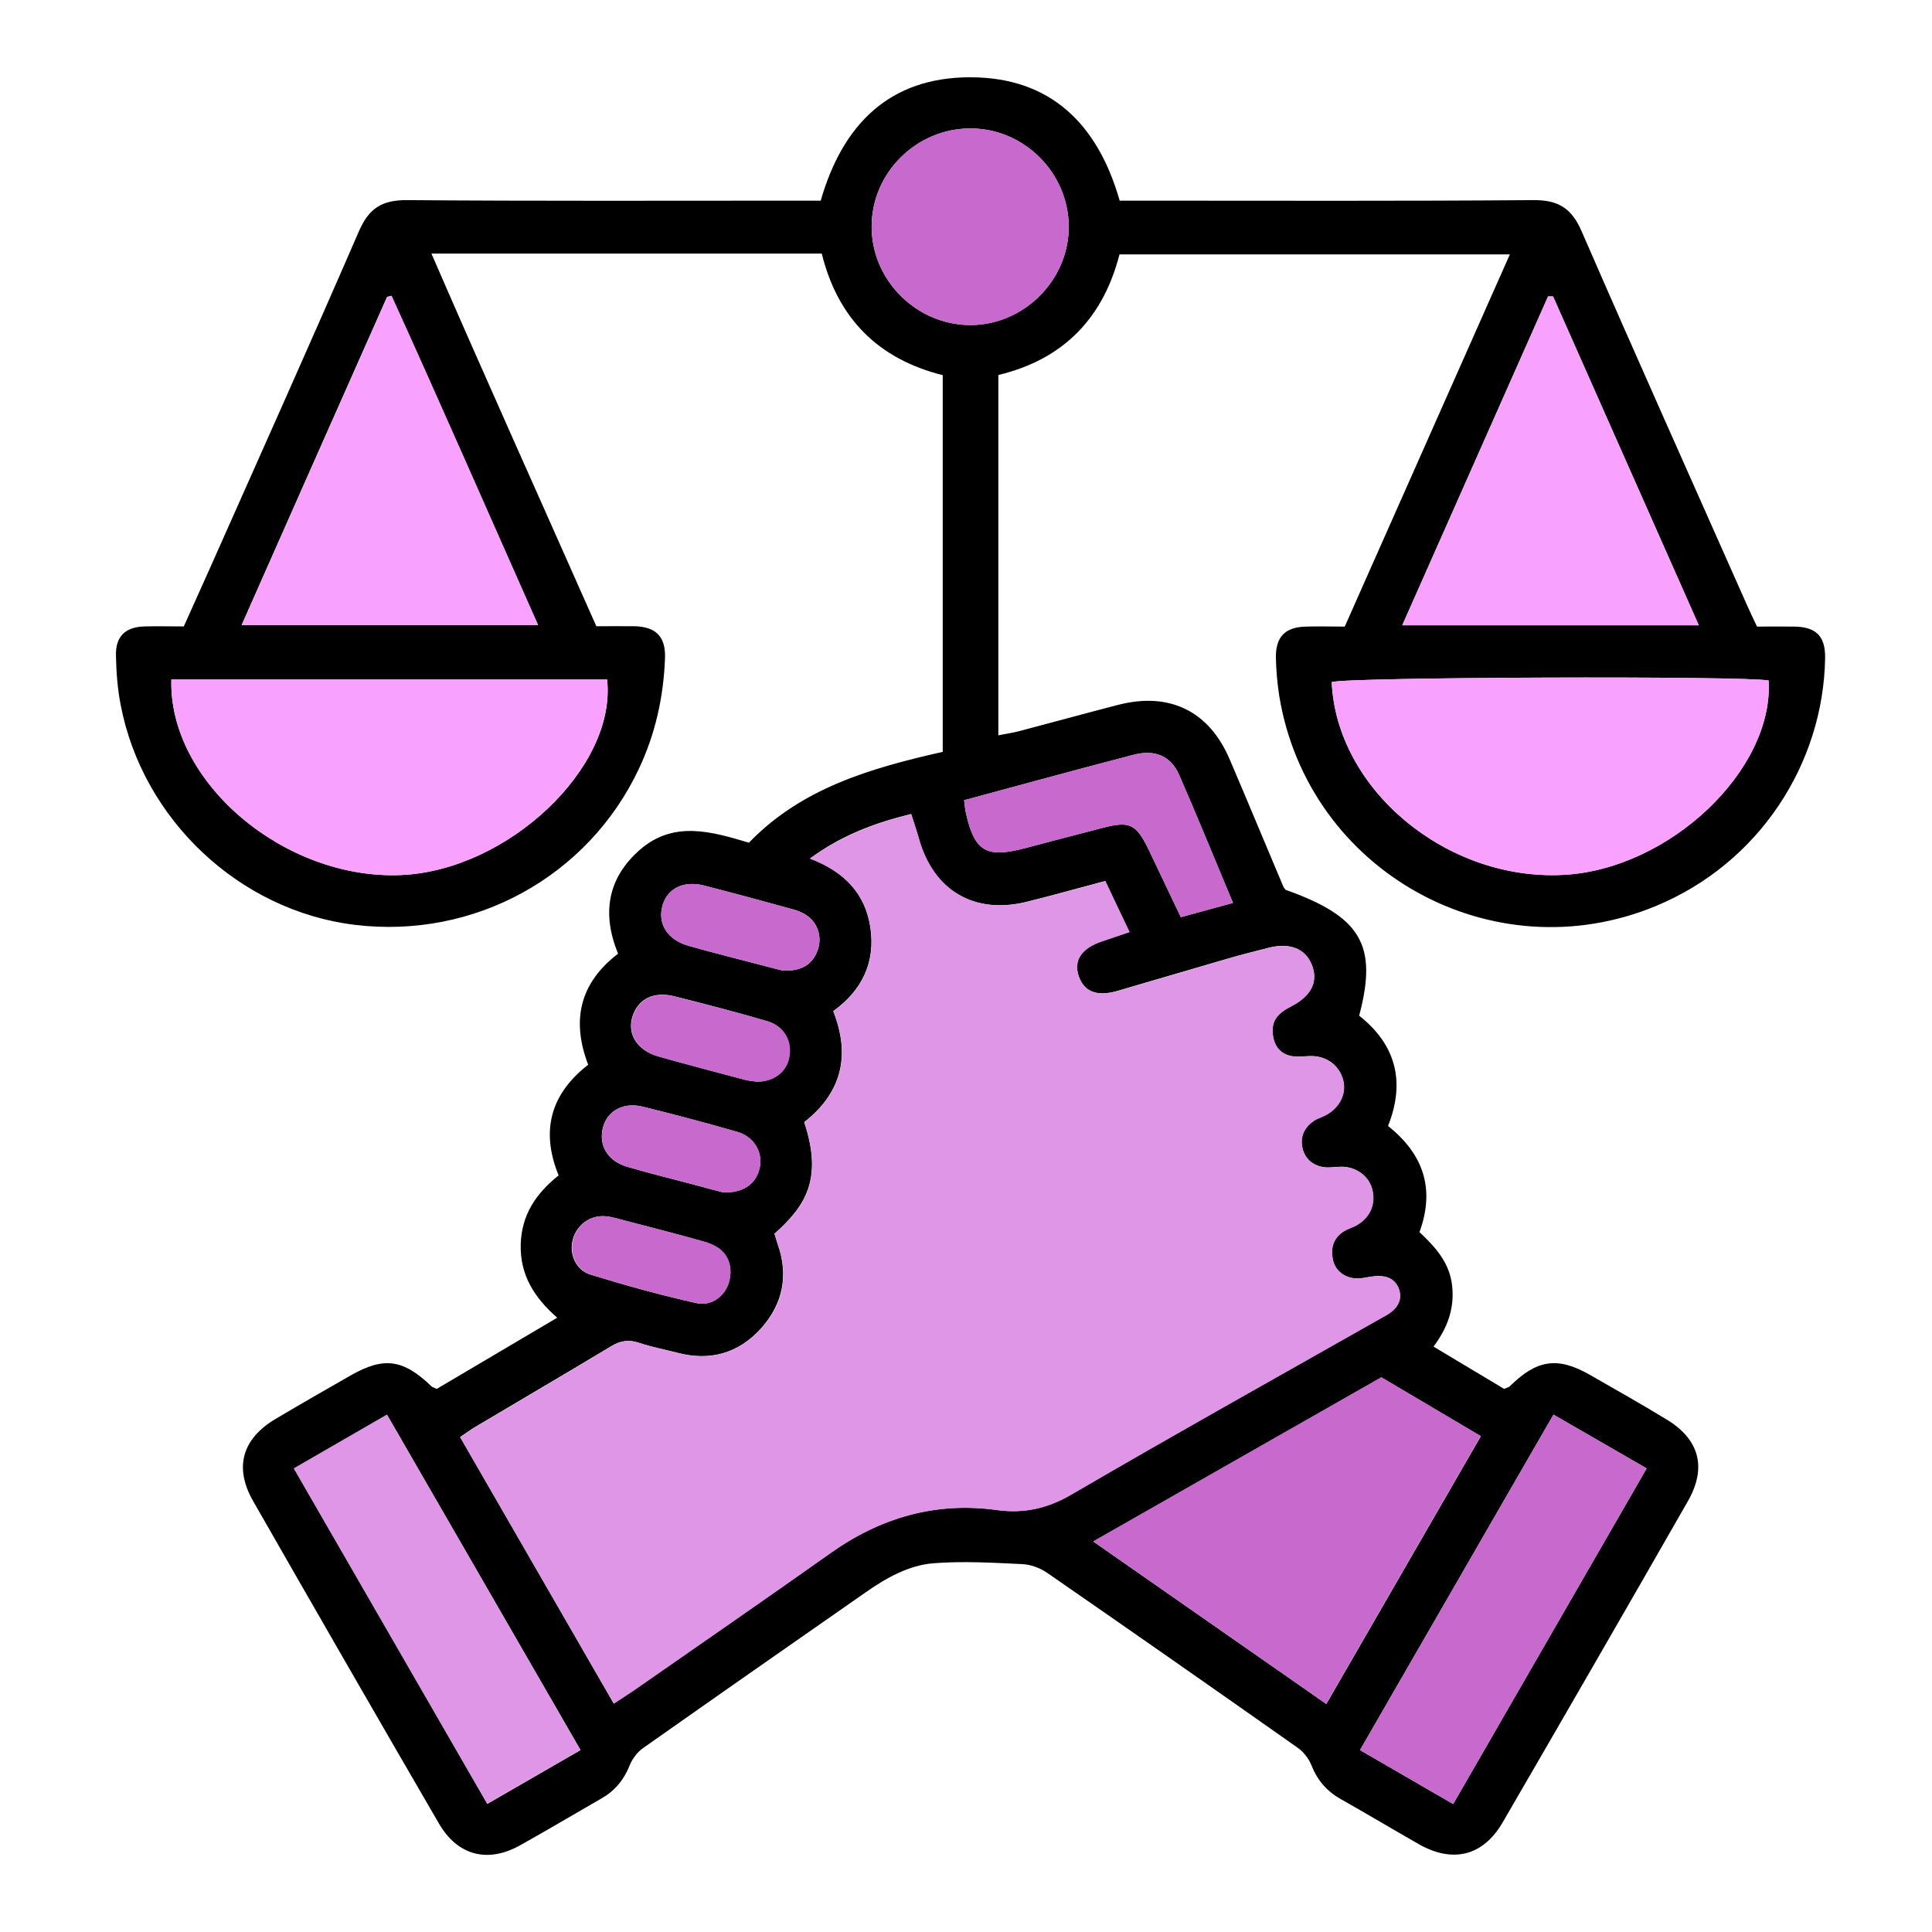
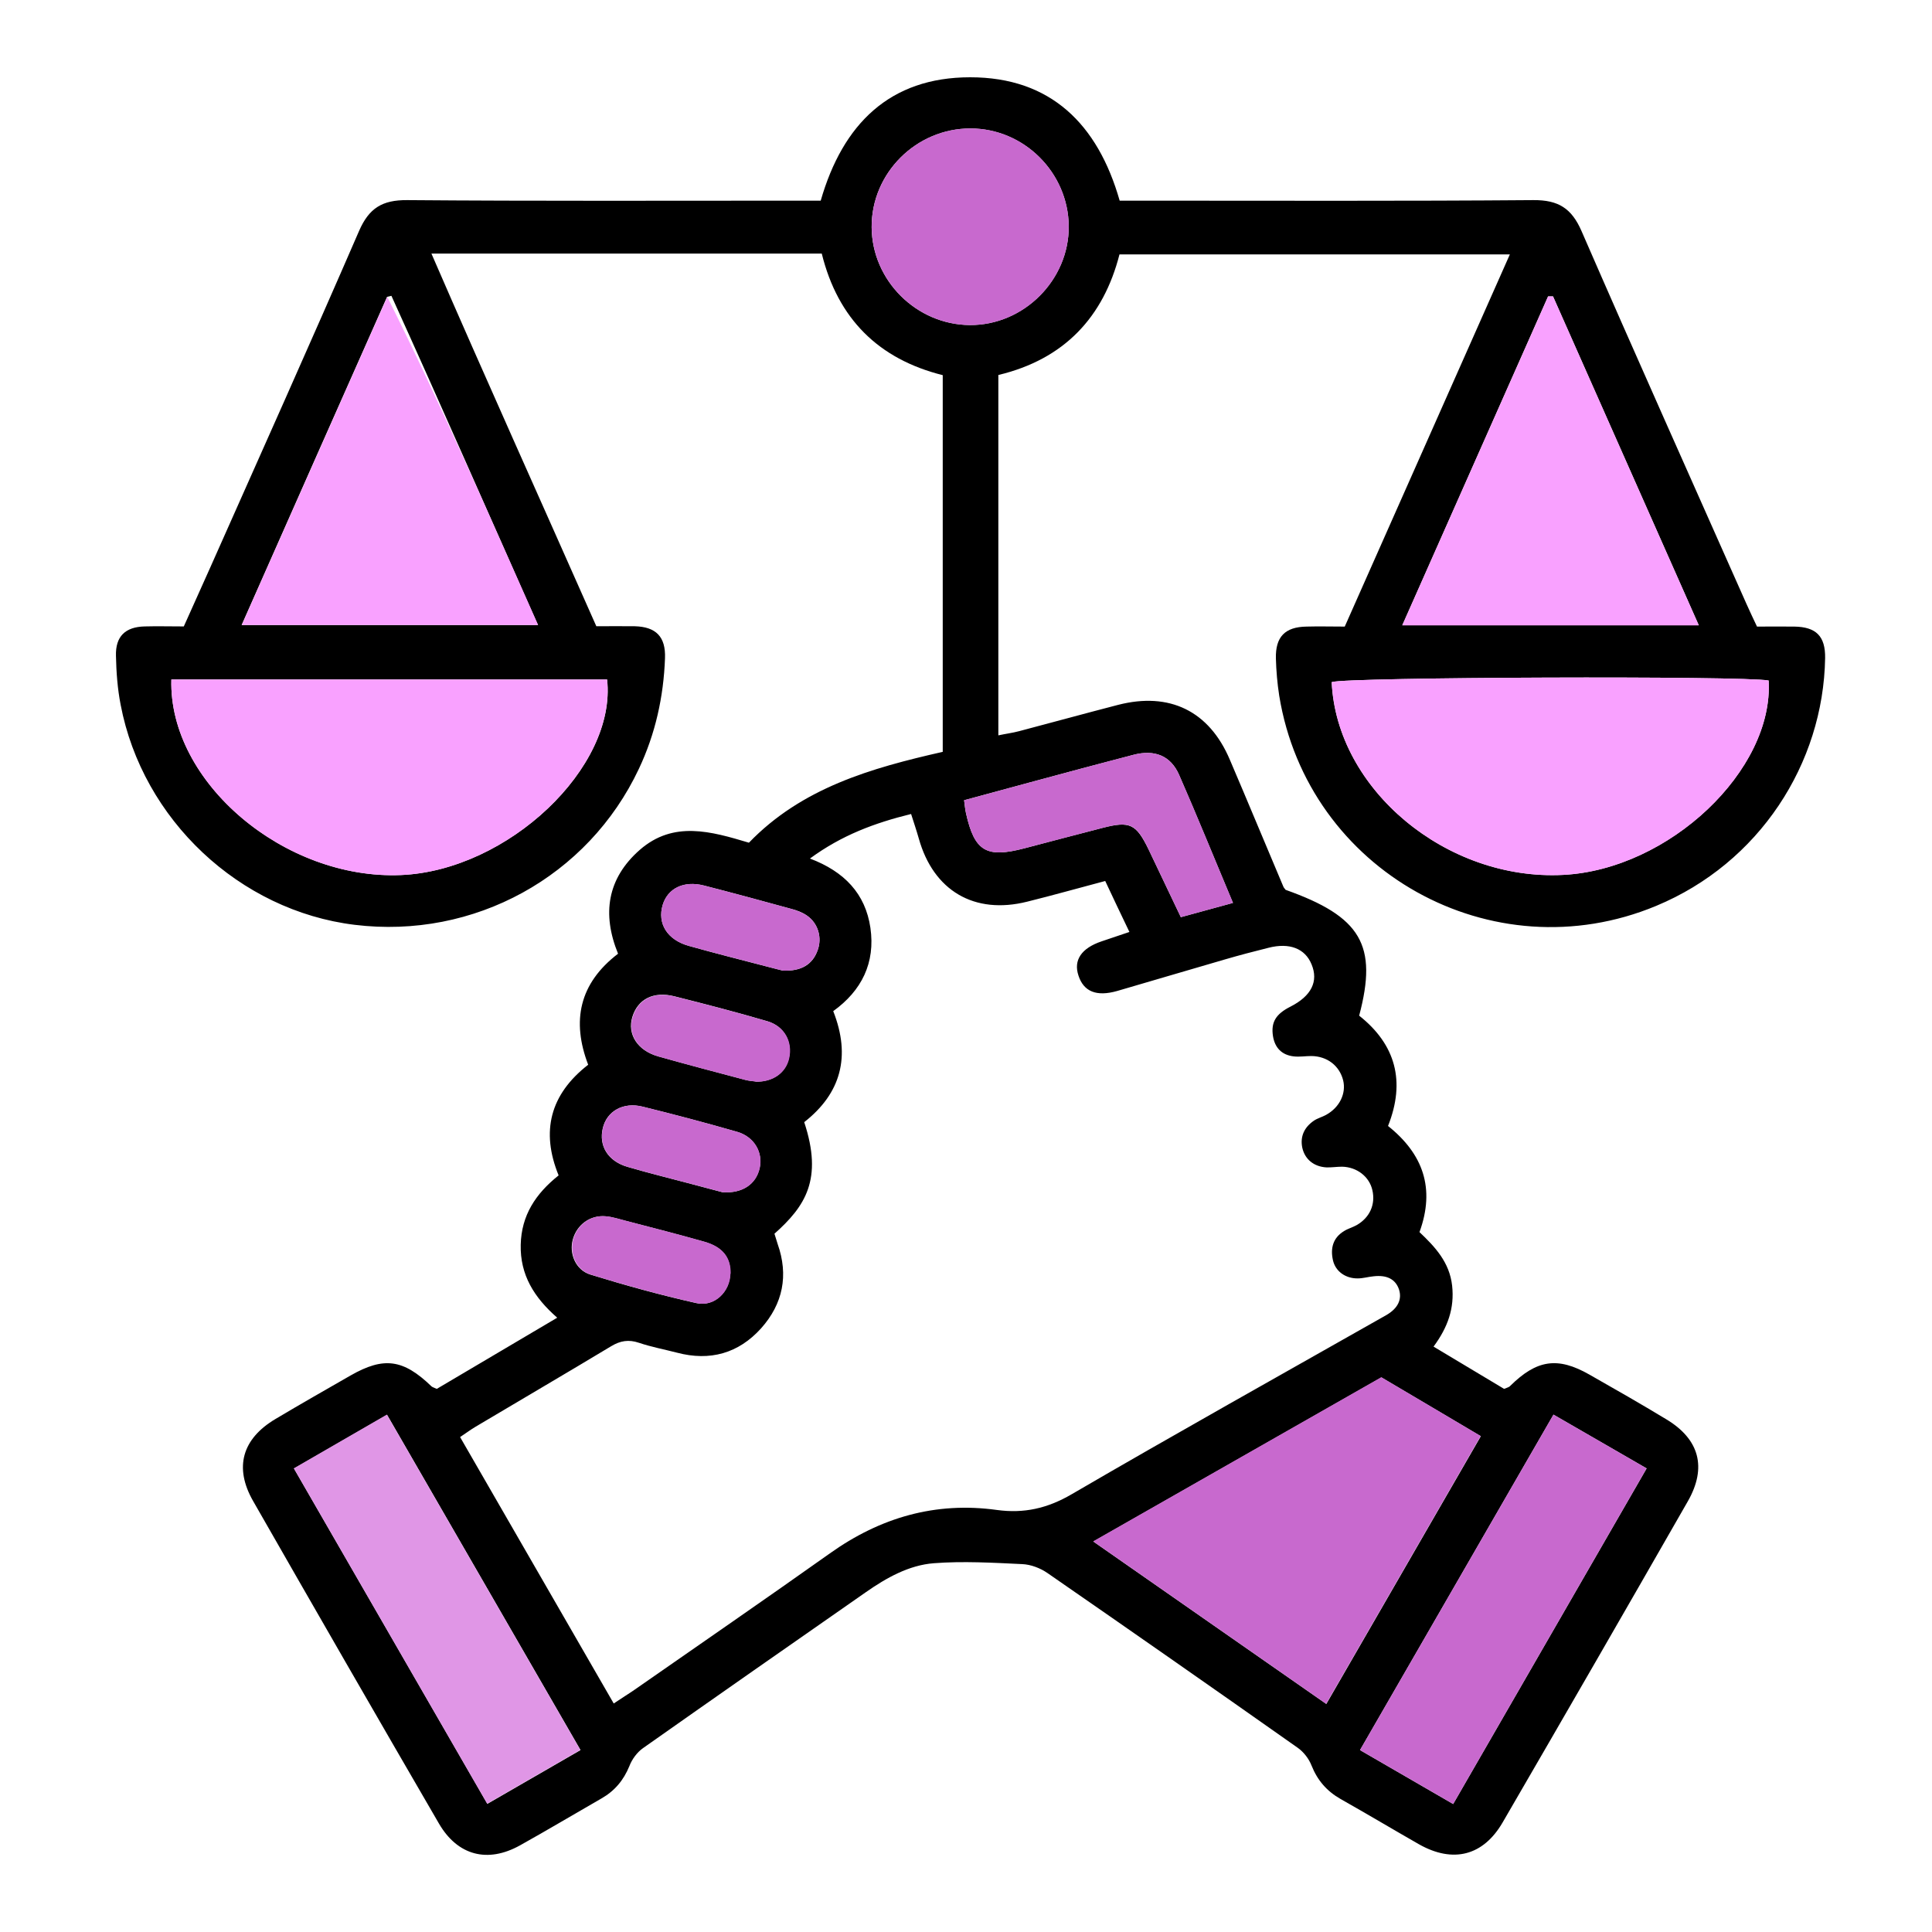
<svg xmlns="http://www.w3.org/2000/svg" width="50" height="50" viewBox="0 0 50 50" fill="none">
  <path d="M4.755 16.216C4.993 15.68 5.218 15.19 5.438 14.694C6.729 11.79 8.029 8.89 9.293 5.976C9.55 5.386 9.892 5.175 10.535 5.179C13.899 5.206 17.268 5.193 20.633 5.193H21.24C21.811 3.207 23.03 2 25.108 2C27.186 2 28.41 3.207 28.977 5.193C29.188 5.193 29.386 5.193 29.588 5.193C32.953 5.193 36.322 5.206 39.687 5.179C40.33 5.175 40.672 5.391 40.928 5.976C42.331 9.2 43.771 12.411 45.197 15.626C45.278 15.811 45.368 15.995 45.471 16.216C45.799 16.216 46.119 16.212 46.438 16.216C47 16.225 47.243 16.464 47.234 17.031C47.189 19.765 45.529 22.336 42.862 23.444C38.62 25.209 33.844 22.543 33.106 18.004C33.056 17.684 33.029 17.36 33.02 17.04C33.007 16.482 33.254 16.225 33.812 16.216C34.131 16.207 34.455 16.216 34.802 16.216C36.223 13.014 37.631 9.835 39.075 6.584H28.972C28.558 8.201 27.551 9.295 25.837 9.705V19.031C26.026 18.99 26.206 18.968 26.377 18.922C27.232 18.697 28.082 18.463 28.936 18.242C30.268 17.9 31.293 18.4 31.828 19.661C32.296 20.755 32.751 21.854 33.214 22.948C33.227 22.98 33.254 23.002 33.272 23.029C35.224 23.723 35.661 24.457 35.175 26.285C36.12 27.032 36.38 27.987 35.922 29.14C36.826 29.86 37.15 30.752 36.736 31.887C37.136 32.265 37.514 32.666 37.581 33.274C37.644 33.85 37.474 34.346 37.1 34.85C37.725 35.224 38.328 35.588 38.926 35.944C38.998 35.913 39.052 35.904 39.084 35.867C39.772 35.188 40.312 35.106 41.135 35.575C41.801 35.953 42.462 36.331 43.118 36.728C43.982 37.245 44.18 37.979 43.681 38.853C42.093 41.627 40.496 44.396 38.89 47.161C38.387 48.03 37.604 48.228 36.722 47.729C36.043 47.341 35.373 46.941 34.694 46.558C34.338 46.355 34.096 46.076 33.943 45.693C33.875 45.518 33.74 45.342 33.587 45.234C31.433 43.716 29.274 42.208 27.105 40.708C26.921 40.582 26.678 40.488 26.453 40.479C25.693 40.443 24.924 40.398 24.168 40.456C23.521 40.506 22.94 40.834 22.405 41.208C20.48 42.55 18.555 43.892 16.639 45.243C16.486 45.351 16.355 45.531 16.288 45.707C16.139 46.071 15.91 46.346 15.572 46.54C14.866 46.945 14.165 47.364 13.454 47.76C12.617 48.224 11.844 48.021 11.362 47.197C9.748 44.419 8.146 41.636 6.549 38.844C6.055 37.979 6.266 37.236 7.13 36.723C7.773 36.34 8.421 35.971 9.073 35.597C9.932 35.106 10.436 35.174 11.165 35.877C11.187 35.899 11.223 35.908 11.304 35.944C12.307 35.35 13.337 34.742 14.421 34.102C13.818 33.575 13.459 32.99 13.476 32.215C13.494 31.454 13.859 30.896 14.457 30.419C13.994 29.284 14.232 28.325 15.222 27.555C14.79 26.425 14.988 25.452 15.995 24.682C15.577 23.655 15.712 22.737 16.558 21.994C17.43 21.233 18.402 21.516 19.382 21.809C20.75 20.39 22.544 19.877 24.398 19.458V9.709C22.742 9.295 21.685 8.255 21.267 6.562H11.165C12.577 9.817 14.012 12.996 15.433 16.207C15.779 16.207 16.099 16.203 16.423 16.207C16.976 16.221 17.232 16.477 17.21 17.036C17.174 18.031 16.962 18.99 16.535 19.895C15.222 22.687 12.267 24.313 9.176 23.934C6.203 23.57 3.689 21.215 3.122 18.238C3.041 17.824 3.01 17.396 3.001 16.973C2.987 16.468 3.243 16.225 3.743 16.212C4.067 16.203 4.386 16.212 4.764 16.212L4.755 16.216ZM20.044 31.932C20.075 32.031 20.098 32.112 20.125 32.193C20.412 33.004 20.264 33.742 19.697 34.377C19.113 35.025 18.375 35.233 17.52 35.007C17.192 34.922 16.855 34.859 16.535 34.751C16.27 34.661 16.054 34.697 15.815 34.841C14.65 35.543 13.476 36.228 12.312 36.921C12.181 36.998 12.064 37.088 11.907 37.191C13.233 39.492 14.547 41.767 15.883 44.086C16.09 43.946 16.261 43.842 16.423 43.73C18.109 42.555 19.805 41.388 21.479 40.2C22.783 39.272 24.209 38.858 25.801 39.078C26.498 39.173 27.105 39.038 27.731 38.673C30.43 37.101 33.16 35.575 35.877 34.035C36.174 33.864 36.291 33.63 36.205 33.368C36.115 33.107 35.895 32.99 35.544 33.031C35.409 33.044 35.274 33.085 35.139 33.085C34.82 33.089 34.559 32.9 34.496 32.612C34.428 32.306 34.496 32.035 34.784 31.86C34.883 31.797 35.004 31.765 35.108 31.707C35.449 31.513 35.602 31.171 35.517 30.802C35.44 30.455 35.121 30.203 34.734 30.194C34.599 30.194 34.464 30.216 34.329 30.212C34.005 30.194 33.772 30.005 33.704 29.707C33.641 29.41 33.758 29.172 34.001 29.005C34.1 28.937 34.217 28.91 34.32 28.852C34.671 28.658 34.842 28.298 34.761 27.96C34.667 27.582 34.347 27.334 33.938 27.33C33.785 27.33 33.632 27.357 33.479 27.339C33.173 27.303 32.993 27.118 32.944 26.812C32.89 26.456 33.016 26.244 33.398 26.051C33.938 25.776 34.127 25.398 33.943 24.957C33.776 24.547 33.371 24.389 32.827 24.529C32.449 24.623 32.071 24.722 31.698 24.831C30.767 25.101 29.845 25.375 28.914 25.646C28.378 25.799 28.046 25.664 27.911 25.249C27.776 24.849 27.987 24.538 28.509 24.362C28.729 24.286 28.95 24.214 29.229 24.119C29.008 23.66 28.81 23.241 28.603 22.8C27.888 22.989 27.24 23.173 26.584 23.335C25.216 23.678 24.155 23.052 23.777 21.696C23.718 21.489 23.651 21.291 23.579 21.066C22.63 21.3 21.784 21.615 20.961 22.219C21.852 22.556 22.396 23.128 22.526 24.011C22.657 24.916 22.302 25.637 21.564 26.168C22.027 27.343 21.762 28.298 20.813 29.041C21.303 30.522 20.84 31.22 20.039 31.932H20.044ZM45.772 17.612C45.161 17.486 34.806 17.522 34.464 17.653C34.59 20.427 37.433 22.8 40.456 22.642C43.195 22.502 45.907 19.931 45.772 17.612ZM4.435 17.585C4.359 20.242 7.364 22.777 10.382 22.646C13.144 22.525 15.964 19.864 15.712 17.585H4.435ZM28.293 39.893C30.358 41.334 32.323 42.703 34.325 44.099C35.674 41.758 36.988 39.483 38.324 37.169C37.442 36.647 36.601 36.151 35.751 35.647C33.277 37.056 30.834 38.448 28.297 39.893H28.293ZM6.257 16.176H13.922C12.644 13.294 11.407 10.466 10.13 7.656C10.094 7.665 10.058 7.674 10.017 7.683C8.771 10.488 7.526 13.298 6.253 16.176H6.257ZM40.19 7.669C40.15 7.669 40.105 7.669 40.064 7.669C38.814 10.488 37.563 13.307 36.291 16.18H43.964C42.691 13.307 41.441 10.484 40.19 7.665V7.669ZM40.204 36.611C38.522 39.529 36.871 42.388 35.197 45.292C36.03 45.774 36.799 46.22 37.608 46.688C39.291 43.77 40.941 40.902 42.615 38.002C41.796 37.529 41.036 37.092 40.204 36.611ZM7.606 38.002C9.289 40.92 10.94 43.784 12.613 46.684C13.431 46.211 14.201 45.765 15.024 45.292C13.341 42.379 11.686 39.506 10.017 36.615C9.19 37.092 8.43 37.529 7.606 38.007V38.002ZM25.117 3.324C23.709 3.324 22.549 4.481 22.558 5.882C22.567 7.26 23.718 8.403 25.099 8.412C26.494 8.421 27.672 7.242 27.659 5.85C27.645 4.468 26.503 3.328 25.117 3.324ZM24.951 20.71C24.969 20.85 24.978 20.949 25 21.048C25.221 22.034 25.527 22.214 26.516 21.953C27.186 21.777 27.861 21.597 28.531 21.426C29.242 21.242 29.404 21.323 29.728 21.989C29.998 22.552 30.268 23.119 30.56 23.736C31.014 23.61 31.446 23.493 31.909 23.367C31.424 22.21 30.983 21.125 30.515 20.053C30.299 19.557 29.881 19.391 29.332 19.535C28.446 19.765 27.564 20.003 26.678 20.242C26.107 20.395 25.54 20.553 24.951 20.71ZM20.255 25.119C20.736 25.141 21.029 24.961 21.159 24.596C21.28 24.272 21.177 23.898 20.885 23.696C20.763 23.61 20.615 23.556 20.471 23.52C19.72 23.313 18.968 23.11 18.217 22.917C17.696 22.786 17.282 22.989 17.151 23.417C17.007 23.898 17.264 24.322 17.826 24.479C18.51 24.673 19.198 24.844 19.886 25.024C20.035 25.065 20.178 25.096 20.259 25.119H20.255ZM18.703 30.856C19.22 30.887 19.562 30.644 19.657 30.239C19.751 29.833 19.526 29.424 19.081 29.293C18.271 29.059 17.453 28.843 16.63 28.64C16.126 28.514 15.703 28.757 15.6 29.198C15.492 29.653 15.73 30.05 16.238 30.198C16.805 30.365 17.381 30.504 17.952 30.657C18.231 30.73 18.505 30.806 18.703 30.856ZM18.901 32.963C18.91 32.544 18.694 32.27 18.222 32.135C17.556 31.945 16.881 31.774 16.211 31.599C16.031 31.554 15.851 31.491 15.667 31.477C15.271 31.445 14.934 31.693 14.826 32.071C14.722 32.436 14.893 32.868 15.28 32.986C16.184 33.265 17.097 33.517 18.02 33.724C18.487 33.828 18.888 33.431 18.897 32.963H18.901ZM19.553 27.992C20.003 28.005 20.336 27.758 20.417 27.384C20.507 26.96 20.3 26.56 19.859 26.429C19.063 26.195 18.262 25.988 17.457 25.785C16.913 25.646 16.504 25.857 16.364 26.321C16.229 26.767 16.499 27.19 17.034 27.339C17.781 27.55 18.537 27.748 19.288 27.947C19.387 27.974 19.49 27.978 19.549 27.987L19.553 27.992Z" fill="black" />
-   <path d="M20.045 31.936C20.85 31.22 21.308 30.522 20.818 29.045C21.767 28.302 22.033 27.348 21.569 26.172C22.307 25.641 22.662 24.92 22.532 24.015C22.401 23.133 21.857 22.561 20.967 22.223C21.79 21.62 22.635 21.309 23.584 21.07C23.657 21.291 23.724 21.494 23.782 21.701C24.16 23.056 25.222 23.678 26.589 23.34C27.246 23.178 27.898 22.993 28.609 22.804C28.816 23.241 29.018 23.664 29.234 24.123C28.96 24.218 28.735 24.29 28.514 24.367C27.997 24.542 27.786 24.853 27.916 25.254C28.056 25.663 28.384 25.803 28.919 25.65C29.85 25.384 30.777 25.105 31.703 24.835C32.077 24.727 32.455 24.628 32.833 24.533C33.377 24.394 33.782 24.551 33.948 24.961C34.128 25.402 33.944 25.78 33.404 26.055C33.026 26.249 32.895 26.46 32.949 26.816C32.999 27.122 33.179 27.307 33.485 27.343C33.633 27.361 33.791 27.334 33.944 27.334C34.353 27.339 34.672 27.586 34.767 27.965C34.852 28.307 34.677 28.663 34.326 28.856C34.222 28.915 34.101 28.946 34.007 29.009C33.759 29.176 33.642 29.415 33.71 29.712C33.773 30.009 34.011 30.198 34.335 30.216C34.47 30.225 34.605 30.194 34.74 30.198C35.127 30.212 35.446 30.459 35.522 30.806C35.608 31.18 35.455 31.517 35.113 31.711C35.01 31.77 34.893 31.801 34.789 31.864C34.501 32.04 34.434 32.31 34.501 32.616C34.564 32.9 34.825 33.093 35.145 33.089C35.279 33.089 35.414 33.048 35.549 33.035C35.9 32.999 36.121 33.111 36.211 33.373C36.296 33.634 36.184 33.868 35.882 34.039C33.165 35.579 30.435 37.101 27.736 38.677C27.111 39.042 26.504 39.177 25.807 39.083C24.214 38.862 22.788 39.276 21.484 40.204C19.806 41.393 18.115 42.559 16.428 43.734C16.266 43.847 16.095 43.955 15.888 44.09C14.548 41.771 13.239 39.492 11.912 37.196C12.069 37.092 12.187 37.002 12.317 36.926C13.486 36.232 14.66 35.548 15.821 34.845C16.059 34.701 16.275 34.665 16.541 34.755C16.86 34.863 17.197 34.926 17.526 35.012C18.376 35.237 19.113 35.03 19.703 34.381C20.274 33.751 20.418 33.012 20.13 32.197C20.103 32.116 20.081 32.035 20.049 31.936H20.045Z" fill="#E096E6" />
  <path d="M45.773 17.612C45.908 19.936 43.196 22.503 40.456 22.642C37.434 22.8 34.591 20.427 34.465 17.653C34.807 17.522 45.161 17.486 45.773 17.612Z" fill="#F9A1FF" />
  <path d="M4.435 17.585H15.711C15.959 19.863 13.139 22.529 10.381 22.646C7.363 22.777 4.363 20.242 4.435 17.585Z" fill="#F9A1FF" />
  <path d="M28.294 39.889C30.831 38.444 33.273 37.052 35.747 35.643C36.597 36.142 37.438 36.642 38.32 37.165C36.984 39.479 35.675 41.753 34.321 44.095C32.319 42.699 30.354 41.33 28.289 39.889H28.294Z" fill="#C869CE" />
-   <path d="M6.258 16.175C7.535 13.298 8.781 10.488 10.023 7.683C10.059 7.674 10.095 7.665 10.135 7.656C11.413 10.466 12.645 13.298 13.927 16.175H6.258Z" fill="#F9A1FF" />
+   <path d="M6.258 16.175C7.535 13.298 8.781 10.488 10.023 7.683C11.413 10.466 12.645 13.298 13.927 16.175H6.258Z" fill="#F9A1FF" />
  <path d="M40.191 7.669C41.441 10.488 42.692 13.312 43.965 16.185H36.291C37.564 13.312 38.814 10.493 40.065 7.674C40.105 7.674 40.15 7.674 40.191 7.674V7.669Z" fill="#F9A1FF" />
  <path d="M40.204 36.61C41.036 37.088 41.796 37.529 42.614 38.002C40.941 40.902 39.291 43.766 37.608 46.688C36.803 46.22 36.029 45.774 35.197 45.292C36.87 42.392 38.521 39.528 40.204 36.61Z" fill="#C869CE" />
  <path d="M7.602 38.002C8.425 37.529 9.185 37.088 10.012 36.61C11.681 39.501 13.337 42.374 15.019 45.288C14.196 45.761 13.427 46.206 12.608 46.679C10.935 43.779 9.284 40.915 7.602 37.997V38.002Z" fill="#E096E6" />
  <path d="M25.118 3.324C26.503 3.324 27.646 4.464 27.659 5.85C27.673 7.246 26.499 8.422 25.1 8.413C23.719 8.404 22.568 7.26 22.559 5.882C22.55 4.482 23.71 3.32 25.118 3.324Z" fill="#C869CE" />
  <path d="M24.951 20.71C25.536 20.552 26.107 20.395 26.678 20.242C27.564 20.003 28.446 19.764 29.332 19.535C29.881 19.391 30.295 19.557 30.515 20.053C30.988 21.124 31.424 22.21 31.91 23.367C31.446 23.493 31.019 23.61 30.56 23.736C30.268 23.119 29.998 22.556 29.728 21.989C29.409 21.318 29.242 21.241 28.532 21.426C27.857 21.602 27.187 21.777 26.517 21.953C25.522 22.214 25.221 22.034 25.001 21.048C24.978 20.953 24.974 20.854 24.951 20.71Z" fill="#C869CE" />
  <path d="M20.259 25.119C20.182 25.101 20.034 25.065 19.886 25.024C19.197 24.844 18.509 24.669 17.825 24.48C17.263 24.322 17.007 23.899 17.151 23.417C17.281 22.989 17.695 22.782 18.217 22.917C18.972 23.111 19.719 23.313 20.47 23.52C20.614 23.561 20.763 23.615 20.884 23.696C21.177 23.899 21.28 24.272 21.159 24.597C21.023 24.957 20.731 25.142 20.254 25.119H20.259Z" fill="#C869CE" />
  <path d="M18.707 30.856C18.514 30.806 18.235 30.73 17.956 30.657C17.385 30.504 16.809 30.365 16.242 30.198C15.738 30.05 15.495 29.658 15.603 29.198C15.707 28.757 16.13 28.514 16.633 28.64C17.452 28.843 18.271 29.059 19.085 29.293C19.53 29.424 19.755 29.833 19.661 30.239C19.566 30.644 19.224 30.887 18.707 30.856Z" fill="#C869CE" />
  <path d="M18.905 32.963C18.896 33.431 18.491 33.832 18.028 33.724C17.106 33.517 16.189 33.265 15.289 32.986C14.902 32.868 14.736 32.436 14.835 32.072C14.943 31.693 15.28 31.441 15.676 31.477C15.86 31.491 16.04 31.554 16.22 31.599C16.89 31.774 17.565 31.945 18.231 32.135C18.703 32.265 18.919 32.544 18.91 32.963H18.905Z" fill="#C869CE" />
  <path d="M19.557 27.991C19.494 27.983 19.39 27.974 19.296 27.951C18.545 27.753 17.794 27.555 17.043 27.343C16.507 27.19 16.237 26.767 16.372 26.325C16.512 25.861 16.917 25.65 17.465 25.79C18.266 25.992 19.071 26.199 19.867 26.433C20.308 26.564 20.52 26.965 20.425 27.388C20.344 27.762 20.011 28.005 19.561 27.996L19.557 27.991Z" fill="#C869CE" />
</svg>